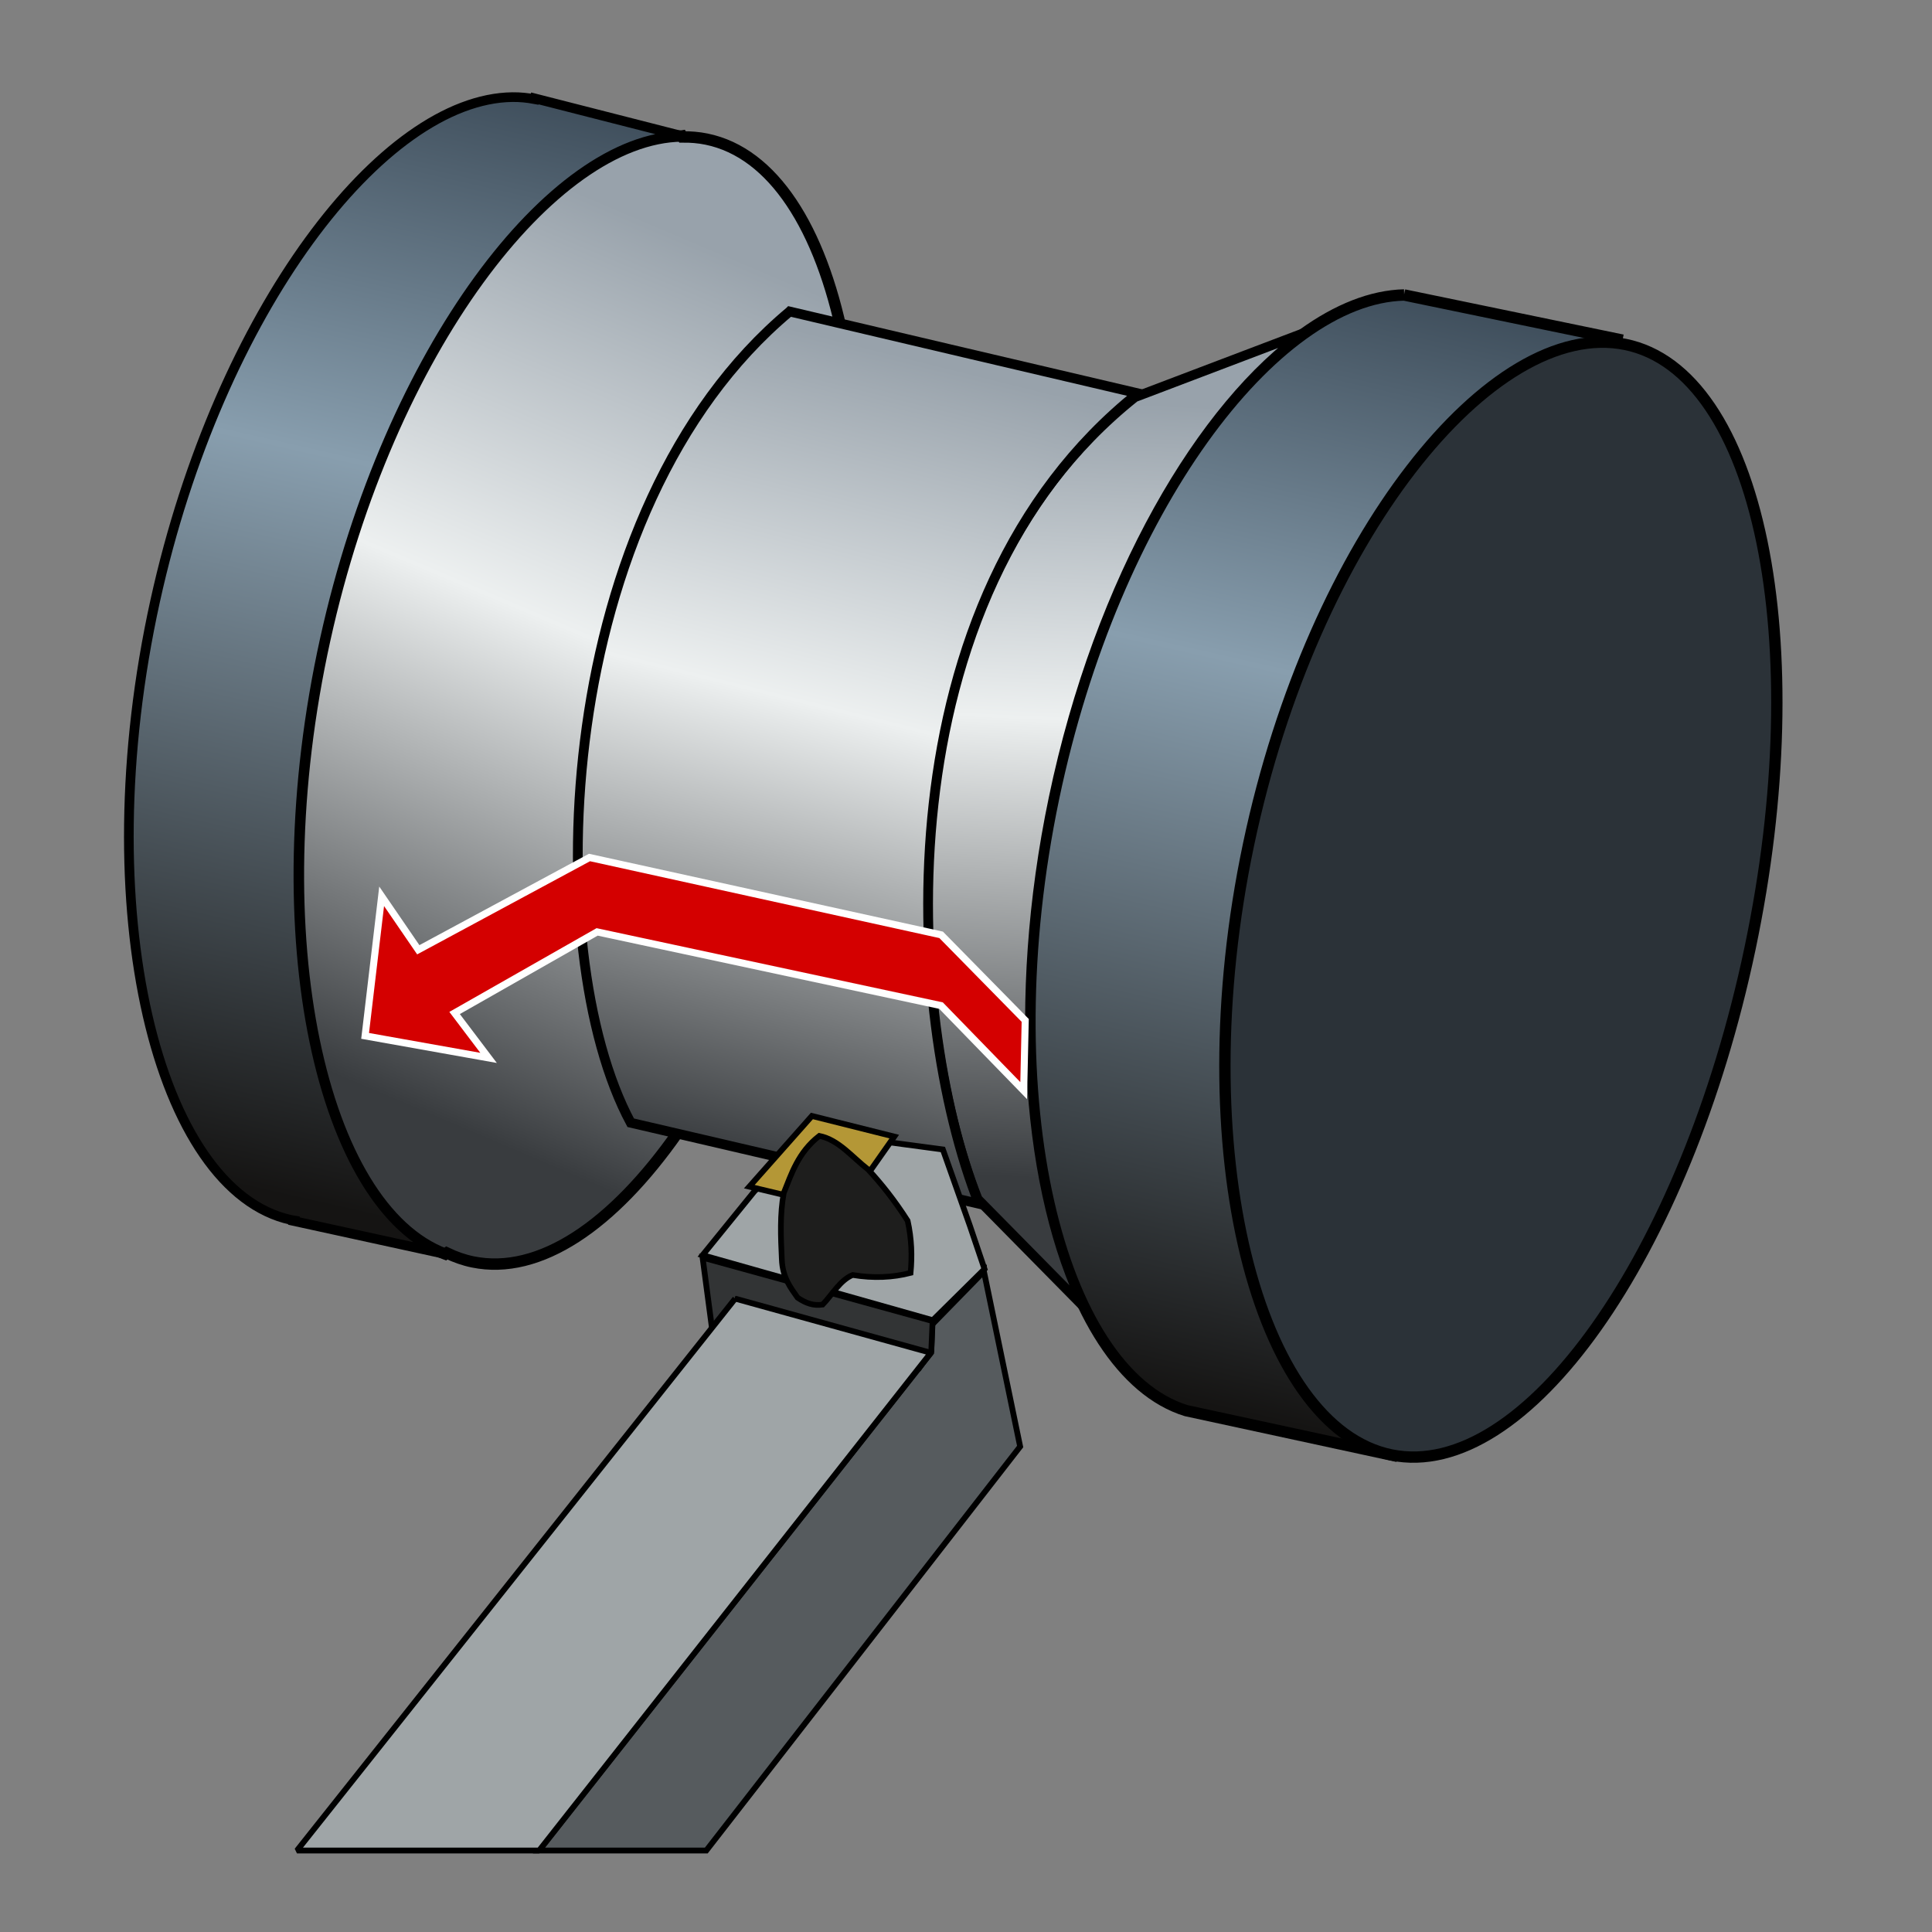
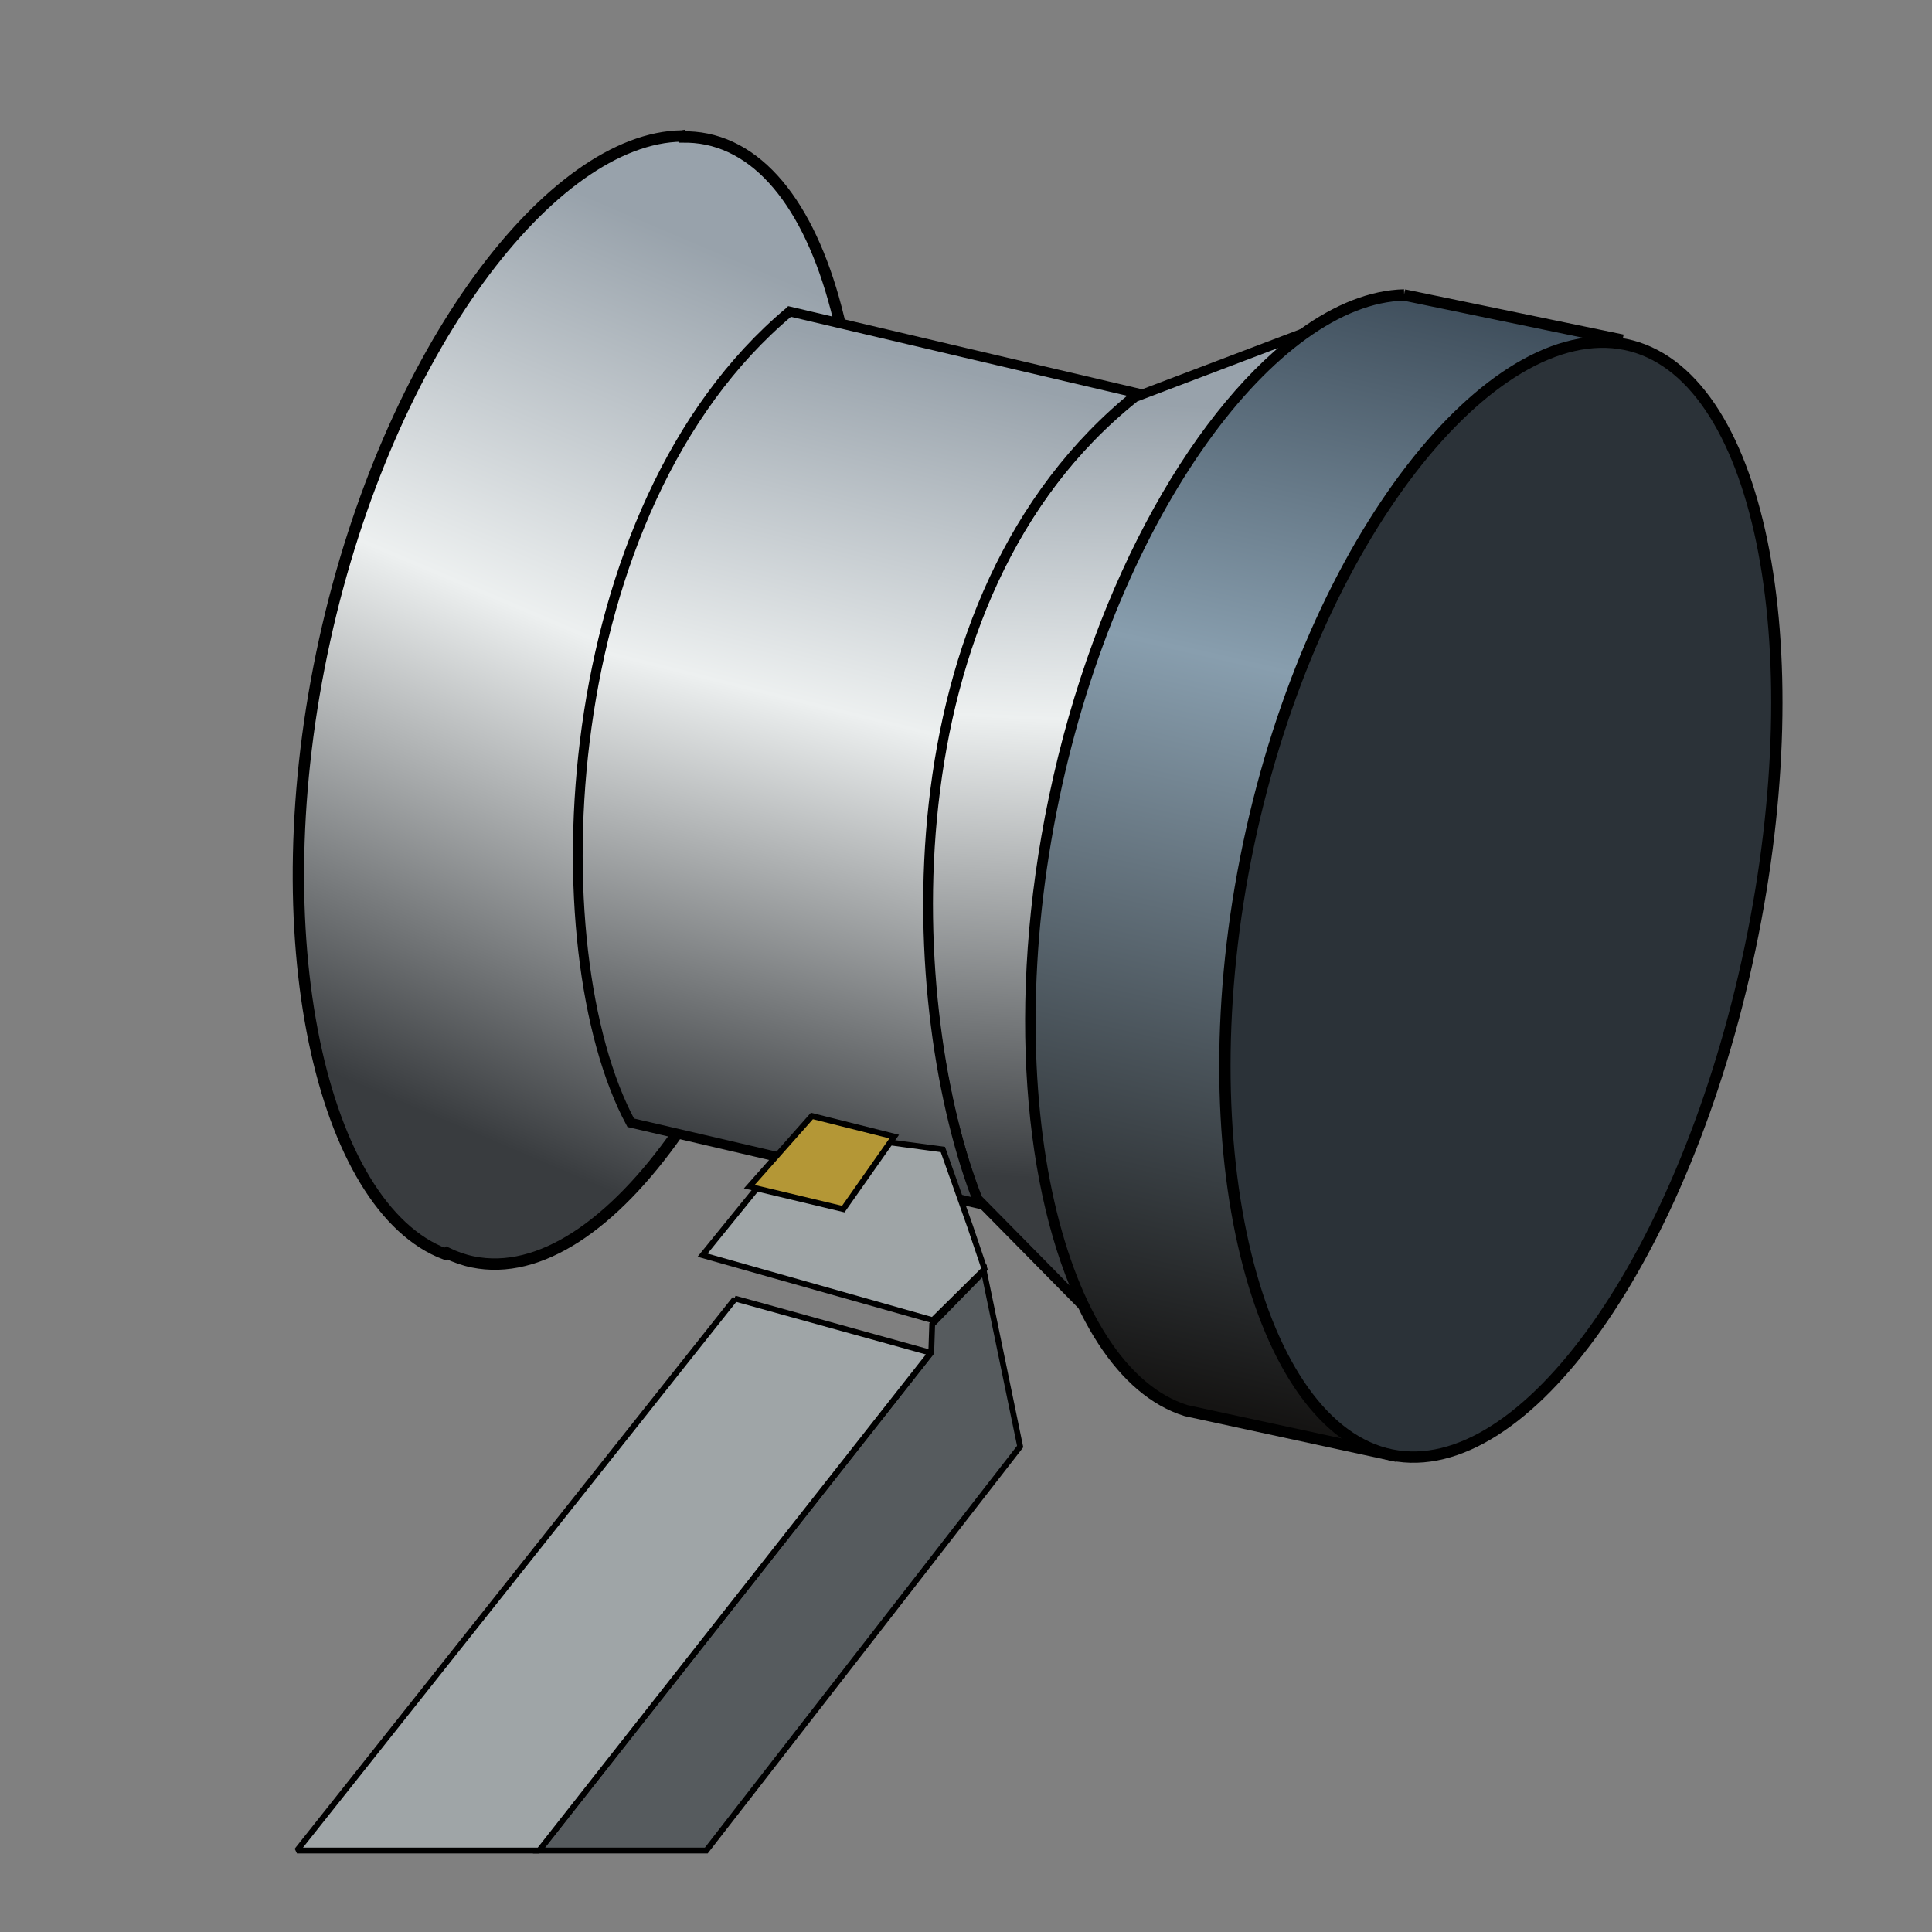
<svg xmlns="http://www.w3.org/2000/svg" xmlns:xlink="http://www.w3.org/1999/xlink" width="28.222mm" height="28.222mm" viewBox="0 0 100 100">
  <rect x="0" y="0" width="100" height="100" fill="#808080" stroke="none" />
  <defs>
    <linearGradient id="d">
      <stop offset="0" stop-color="#98a2ab" />
      <stop offset=".41" stop-color="#edf0f0" />
      <stop offset="1" stop-color="#393c3f" />
    </linearGradient>
    <linearGradient id="c">
      <stop offset="0" stop-color="#98a2ab" />
      <stop offset=".448" stop-color="#edf0f0" />
      <stop offset="1" stop-color="#393c3f" />
    </linearGradient>
    <linearGradient id="b">
      <stop offset="0" stop-color="#98a2ab" />
      <stop offset=".441" stop-color="#edf0f0" />
      <stop offset="1" stop-color="#393c3f" />
    </linearGradient>
    <linearGradient id="a">
      <stop offset="0" stop-color="#151413" />
      <stop offset=".608" stop-color="#889eae" />
      <stop offset="1" stop-color="#313f4c" />
    </linearGradient>
    <clipPath id="e">
      <path d="M443.183 595.712h73.701v74.599h-73.701v-74.599z" />
    </clipPath>
    <linearGradient xlink:href="#a" id="g" x1="345.598" y1="247.675" x2="359.387" y2="186.863" gradientUnits="userSpaceOnUse" gradientTransform="translate(-323.884 -184.176)" />
    <linearGradient xlink:href="#a" id="i" gradientUnits="userSpaceOnUse" x1="345.598" y1="247.675" x2="359.387" y2="186.863" gradientTransform="translate(-323.884 -184.176)" />
    <linearGradient xlink:href="#b" id="h" x1="53.25" y1="20.125" x2="43.125" y2="60.75" gradientUnits="userSpaceOnUse" gradientTransform="translate(317.097 182.61)" />
    <linearGradient xlink:href="#b" id="k" gradientUnits="userSpaceOnUse" gradientTransform="matrix(1.011 0 0 1.011 316.543 182.17)" x1="53.25" y1="20.125" x2="43.125" y2="60.75" />
    <linearGradient xlink:href="#c" id="f" x1="41.625" y1="14.875" x2="23.25" y2="58.125" gradientUnits="userSpaceOnUse" />
    <linearGradient xlink:href="#d" id="j" x1="53.25" y1="20.625" x2="51.375" y2="60.875" gradientUnits="userSpaceOnUse" />
  </defs>
  <path d="M35.297 7.039c-6.72.079-15.176 11.052-18.486 26.062-3.395 15.391-.142 29.417 6.234 31.811l.08-.059c.434.209.882.368 1.346.463 6.906 1.414 15.214-10.448 18.555-26.496 3.341-16.048.451-30.205-6.455-31.619-.407-.083-.823-.118-1.244-.113l-.029-.049z" fill="url(#f)" stroke="#000" stroke-width=".589" />
-   <path d="M26.521 5.027c-6.72.079-15.176 11.052-18.486 26.062-3.531 16.011.129 30.553 7.018 32.051.054.012.11.015.164.025l-.008.035 7.836 1.711c-6.376-2.394-9.629-16.419-6.234-31.811 3.311-15.01 11.766-25.984 18.486-26.062l-7.613-1.945-.008.039c-.378-.071-.763-.11-1.154-.105z" fill="url(#g)" stroke="#000" stroke-width=".5" />
  <path d="M364.796 200.548c-12.109 10.124-12.89 32.707-8.139 41.541l17.833 4.152c-3.873-9.791-5.04-30.99 8.135-41.503-4.112-.959-13.716-3.219-17.829-4.19z" fill="url(#h)" transform="translate(-323.884 -184.176)" />
  <path d="M72.678 15.268c-6.719.159-15.012 11.049-18.145 26.043-3.253 15.573.297 29.671 6.861 31.703l10.654 2.305 11.645-57.772-11.016-2.279z" fill="url(#i)" stroke="#000" stroke-width=".589" />
  <path d="M90.579 49.1c-3.342 15.873-11.649 27.606-18.556 26.207-6.907-1.399-10.739-15.733-7.397-31.606 3.342-15.873 12.591-27.273 19.498-25.874 6.907 1.399 9.797 15.4 6.455 31.273z" fill="#2b3238" stroke="#000" stroke-width=".586" />
  <path d="M67.609 17.191l-8.869 3.369C45.566 31.074 46.733 52.274 50.605 62.064l5.539 5.621c-2.886-5.896-3.823-15.789-1.611-26.375C56.906 29.952 62.241 20.959 67.609 17.191z" fill="url(#j)" fill-rule="evenodd" stroke="#000" stroke-width=".5" />
  <path d="M364.757 200.3c-12.24 10.233-13.029 33.06-8.227 41.989l18.026 4.196c-3.914-9.896-5.094-31.324 8.223-41.951-4.157-.969-13.864-3.254-18.021-4.235z" fill="url(#k)" stroke="#000" stroke-width=".505" transform="translate(-323.884 -184.176)" />
  <g fill-rule="evenodd">
    <path d="M9.298 257.55l-20.213 8 20.213 8-1.838-6h66.375v-4H7.46l1.838-6z" fill="#d40000" />
    <path d="M50.928 65.81l-2.678 2.744-.049 1.451-20.311 25.777h8.668L52.803 74.873l-1.875-9.062z" fill="#565b5e" stroke="#000" stroke-width=".3" />
    <path d="M39.053 61.655l-2.688 3.312 11.915 3.368 2.679-2.649-.75-2.219-1.406-3.969-6.531-.875z" fill="#9fa5a7" stroke="#000" stroke-width=".3" />
    <path d="M42.024 57.762l-3.24 3.659 4.865 1.161 2.637-3.752z" fill="#b49736" stroke="#000" stroke-width=".3" />
-     <path d="M36.366 65.092l.469 3.531 10.739 2.188.631-.899.067-1.535z" fill="#323435" stroke="#000" stroke-width=".3" />
+     <path d="M36.366 65.092z" fill="#323435" stroke="#000" stroke-width=".3" />
    <path d="M38.053 67.216L15.371 95.783h12.535l20.275-25.762-10.129-2.805z" fill="#9fa5a7" stroke="#000" stroke-width=".3" stroke-linejoin="bevel" />
-     <path d="M42.581 67.524c.508-.528.898-1.262 1.553-1.531 1.086.181 2.079.128 2.998-.108.083-.861.058-1.752-.151-2.696-.682-1.068-1.365-1.921-2.047-2.657-.814-.627-1.53-1.545-2.525-1.739-1.101.85-1.453 1.997-1.842 2.955-.204 1.104-.156 2.264-.1 3.425.033.961.468 1.497.817 1.995.425.288.824.433 1.296.356z" fill="#1e1e1d" stroke="#000" stroke-width=".293" />
  </g>
  <g>
-     <path d="M19.754 46.392l-.856 7.225 6.39 1.139-1.758-2.324 7.377-4.197 17.801 3.815 4.277 4.401.08-3.635-4.352-4.429-18.201-4.003-8.862 4.776z" fill="#d40000" fill-rule="evenodd" stroke="#fff" stroke-width=".366" />
-   </g>
+     </g>
</svg>